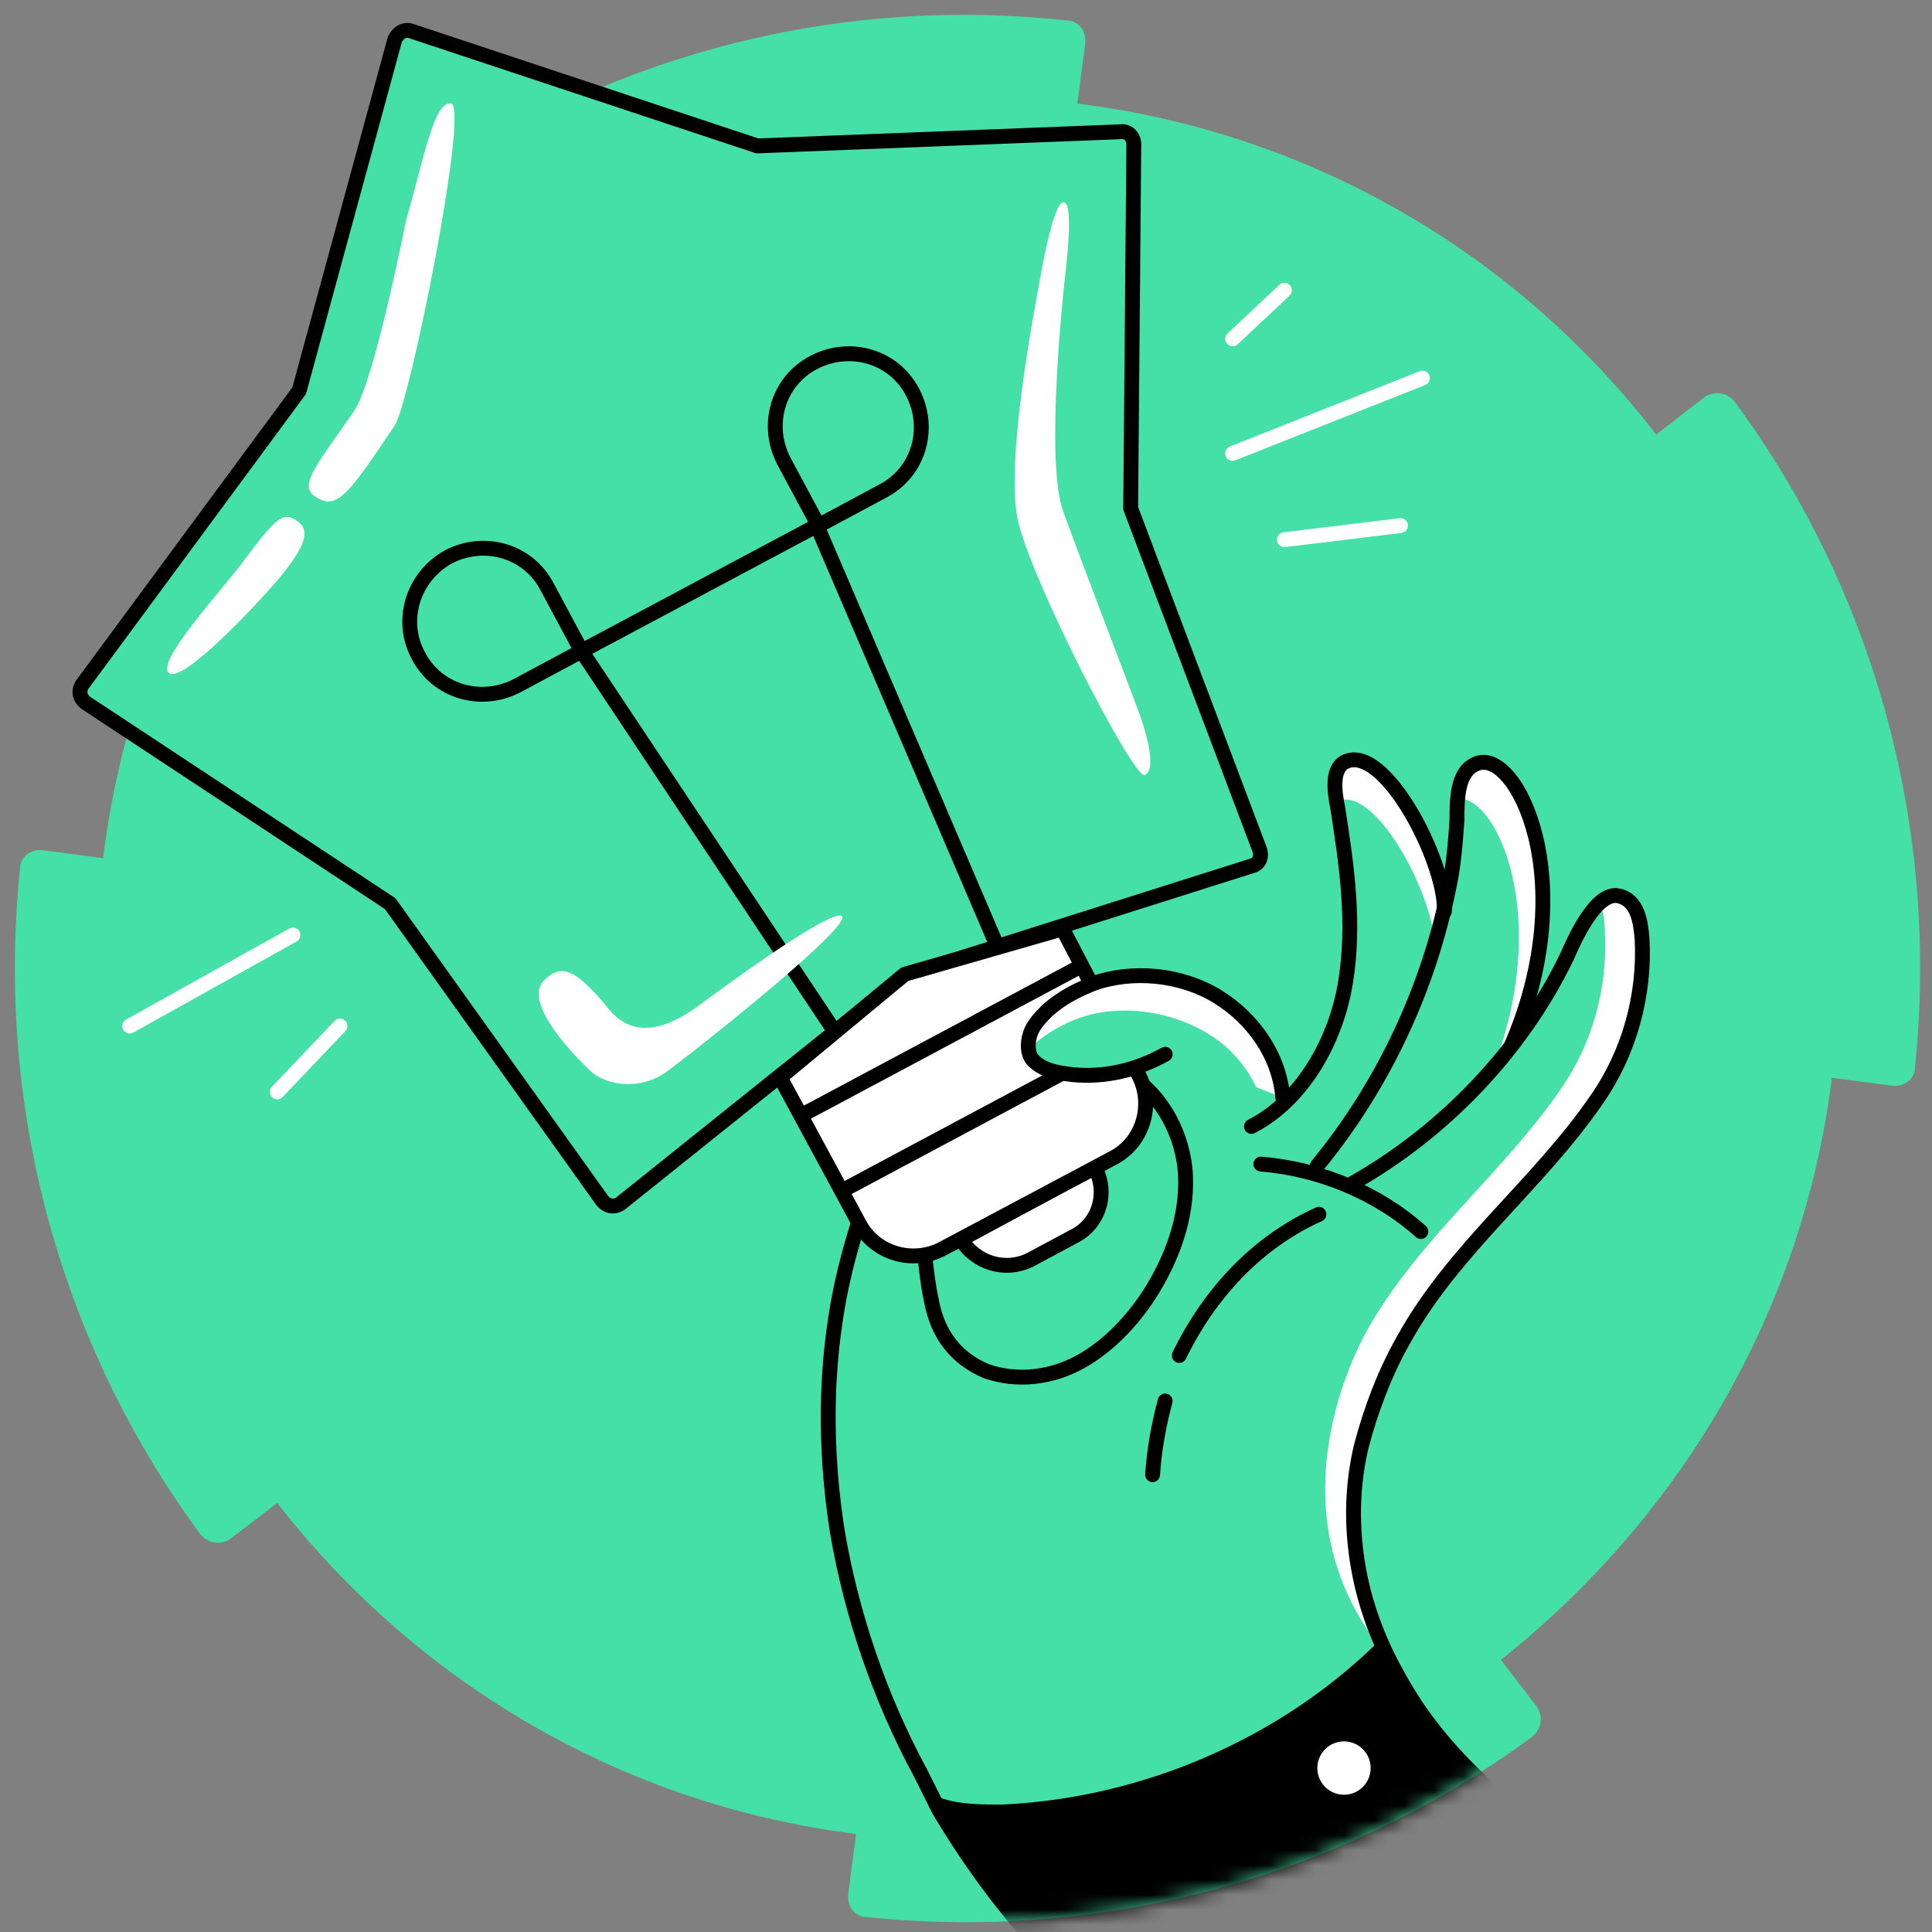
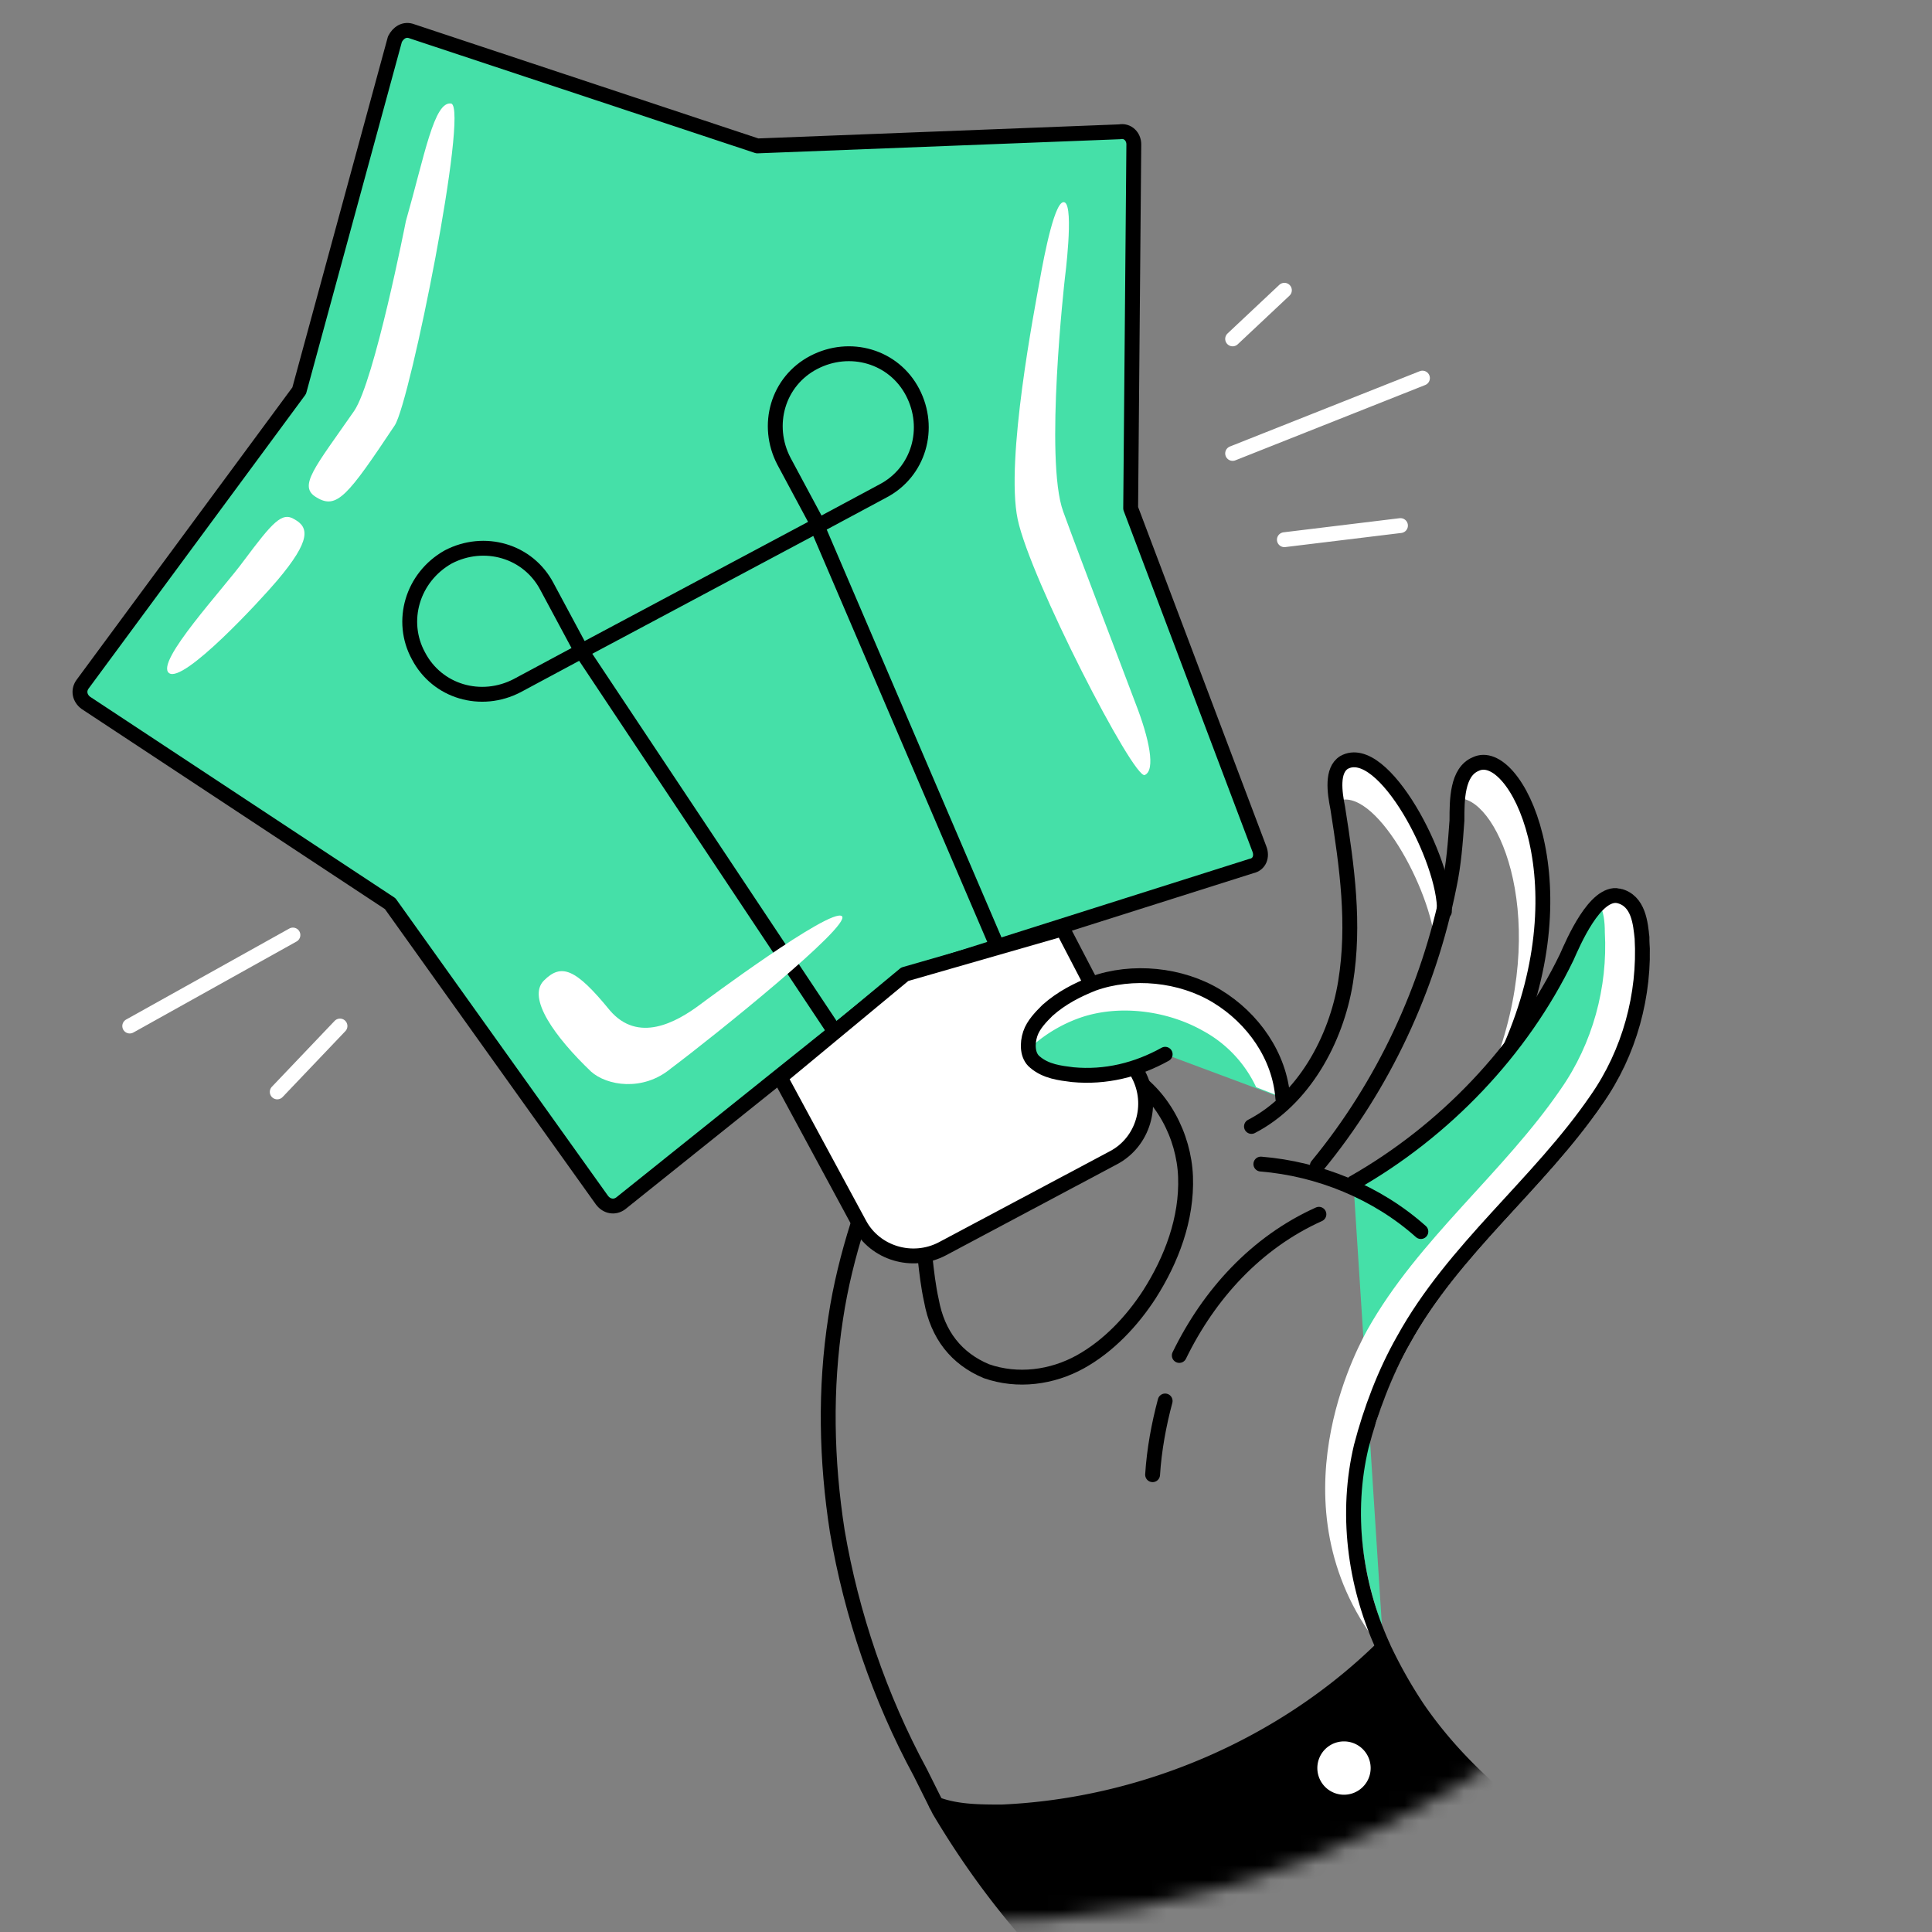
<svg xmlns="http://www.w3.org/2000/svg" width="130" height="130" fill="none">
  <rect width="100%" height="100%" fill="#808080" stroke="none" />
-   <path fill="#45E0A8" d="M111.442 29.243C102.258 17.314 88.535 8.975 72.49 6.969l.528-4.01c.105-.845-.423-1.584-1.267-1.584C55.178-.42 39.449 4.33 26.993 13.515c-.633.527-.739 1.371-.316 2.005l2.428 3.167C17.282 27.87 8.942 41.593 6.937 57.744l-4.011-.528c-.845-.105-1.584.422-1.584 1.267-1.689 16.467 2.956 32.301 12.14 44.757.527.634 1.372.739 2.005.317l3.167-2.428c9.184 11.823 22.907 20.268 38.952 22.273l-.528 4.012c-.106.844.422 1.583 1.267 1.583 16.467 1.689 32.301-2.956 44.757-12.139.634-.528.739-1.373.317-2.006l-2.428-3.167c11.823-9.395 20.268-23.118 22.273-39.163l4.012.528c.844.106 1.583-.422 1.583-1.267 1.689-16.467-2.956-32.301-12.139-44.757-.528-.634-1.373-.74-2.006-.317z" />
  <path stroke="#000" stroke-linecap="round" stroke-linejoin="round" stroke-miterlimit="10" d="m62.988 121.4-1.055-2.114c-2.745-5.067-4.645-10.662-5.595-16.257-.739-4.75-.844-9.606-.105-14.356.316-2.111.844-4.222 1.477-6.228.106-.211.212-.528.212-.739.316-.739.422-1.583 1.055-2.217.528-.633 1.584-.95 2.217-.422.528.422.633 1.161.739 1.9.105 1.161.21 2.428.316 3.695.106.95.212 1.9.423 2.85.422 2.322 1.689 3.906 3.694 4.75 2.112.74 4.434.422 6.334-.633 1.9-1.056 3.483-2.745 4.645-4.54 1.478-2.322 2.533-5.066 2.427-7.916-.105-2.745-1.583-5.595-4.01-6.967" />
  <path fill="#45E0A8" stroke="#000" stroke-linecap="round" stroke-linejoin="round" stroke-miterlimit="10" d="m26.572 2.641-6.44 23.646-14.567 19.74c-.317.422-.211.95.211 1.266l20.479 13.512 14.25 19.95c.317.423.845.529 1.267.212L60.88 65.661l23.329-7.39c.527-.105.739-.633.527-1.16L76.08 34.203l.212-24.49c0-.528-.423-.95-.95-.845l-24.385.95-23.223-7.706c-.528-.21-.95.106-1.161.528" />
-   <path fill="#fff" stroke="#000" stroke-linecap="round" stroke-linejoin="round" stroke-miterlimit="10" d="m72.279 83.184-2.956 1.583c-1.689.845-3.695.212-4.645-1.372l8.973-4.856c.95 1.69.317 3.8-1.372 4.645" />
  <path stroke="#000" stroke-linecap="round" stroke-linejoin="round" stroke-miterlimit="10" d="M30.16 37.476c2.428-1.267 5.384-.422 6.65 2.006l2.323 4.328-4.328 2.322c-2.428 1.267-5.384.422-6.65-2.006-1.267-2.322-.423-5.278 2.005-6.65M54.757 24.387c2.427-1.267 5.383-.422 6.65 2.005s.422 5.384-2.006 6.65l-4.328 2.323-2.322-4.328c-1.267-2.428-.422-5.384 2.006-6.65M67.318 64.183l-12.35-28.818-15.835 8.444 17.418 26.18 5.278-3.273z" />
  <path fill="#fff" stroke="#000" stroke-linecap="round" stroke-linejoin="round" stroke-miterlimit="10" d="m60.879 65.555-8.38 6.945 5.318 9.839c1.056 2.006 3.59 2.745 5.595 1.689l11.506-6.123c2.006-1.055 2.745-3.588 1.689-5.594L71.5 62.5z" />
-   <path stroke="#000" stroke-linecap="round" stroke-linejoin="round" stroke-miterlimit="10" d="m56.656 80.123 18.79-10.029M53.912 75.056l18.79-10.029" />
  <path fill="#fff" d="m101.624 70.517-.844.528c3.483-9.923-.212-17.629-2.745-17.312.106-1.056.317-1.9 1.267-2.323 2.639-1.266 7.283 7.812 2.322 19.107M97.192 61.333c-.211.739-.317 1.478-.634 2.217-.21-3.59-4.117-10.873-6.65-9.606-.106-.95-.211-2.217.528-2.64 2.639-1.477 6.861 6.651 6.756 10.03" />
  <path stroke="#000" stroke-linecap="round" stroke-linejoin="round" stroke-miterlimit="10" d="M88.64 78.434c4.433-5.384 7.495-11.929 8.867-18.79.316-1.478.422-2.956.528-4.433 0-1.373 0-3.273 1.266-3.8 2.639-1.267 7.284 7.81 2.323 19.106" />
  <path fill="#45E0A8" d="M91.068 79.595c6.123-3.484 11.295-8.867 14.357-15.2.422-.95 1.9-4.434 3.483-4.118 1.372.317 1.478 1.9 1.583 2.85.212 3.8-.844 7.706-3.061 10.873-3.906 5.7-9.606 10.028-12.984 16.15-1.266 2.218-2.216 4.751-2.85 7.179-1.055 4.433-.422 9.184 1.478 13.406z" />
  <path fill="#fff" d="M110.5 63.5c0 3.5-.854 7.333-3.07 10.5-3.906 5.7-9.606 10.028-12.984 16.15-.95 1.69-1.795 3.484-2.323 5.384 0 0-2.684 5.521.377 13.966-6.228-9.184-.271-19.35-.06-19.772 3.378-6.016 9.078-10.45 12.984-16.15 2.217-3.167 3.272-7.073 3.061-10.873 0-.633-.063-1.572-.485-2.205.317-.211.907-.223.907-.223C110 61 110.5 62.55 110.5 63.5" />
  <path stroke="#fff" stroke-linecap="round" stroke-linejoin="round" stroke-miterlimit="10" d="M110.5 63.5c0 3.5-.854 7.333-3.07 10.5-3.906 5.7-9.606 10.028-12.984 16.15-.95 1.69-1.795 3.484-2.323 5.384 0 0-2.684 5.521.377 13.966-6.228-9.184-.271-19.35-.06-19.772 3.378-6.016 9.078-10.45 12.984-16.15 2.217-3.167 3.272-7.073 3.061-10.873 0-.633-.063-1.572-.485-2.205.317-.211.907-.223.907-.223C110 61 110.5 62.55 110.5 63.5" />
  <path stroke="#000" stroke-linecap="round" stroke-linejoin="round" stroke-miterlimit="10" d="M91.068 79.595c6.123-3.484 11.295-8.867 14.357-15.2.422-.95 1.9-4.434 3.483-4.118 1.372.317 1.478 1.9 1.583 2.85.212 3.8-.844 7.706-3.061 10.873-3.906 5.7-9.606 10.028-12.984 16.15-1.266 2.218-2.216 4.751-2.85 7.179-1.055 4.433-.466 9.184 1.434 13.406" />
  <path stroke="#000" stroke-linecap="round" stroke-linejoin="round" stroke-miterlimit="10" d="M84.84 78.328c3.906.317 7.811 1.9 10.767 4.54M78.4 94.268c-.422 1.583-.739 3.272-.844 4.961M97.19 61.333c.106-3.378-4.116-11.506-6.755-10.028-.844.528-.633 2.005-.422 3.061.633 4.011 1.16 7.812.527 11.717S87.69 74 84.208 75.795" />
  <path fill="#45E0A8" d="M78.402 70.939c-1.9 1.055-4.012 1.583-6.229 1.372-.844-.106-1.794-.211-2.533-.845-.528-.422-.528-1.266-.317-1.9s.74-1.16 1.162-1.583c.95-.844 2.005-1.372 3.06-1.794 2.64-.95 5.912-.634 8.34.844s4.222 4.011 4.433 6.861z" />
  <path fill="#fff" d="m86.424 73.894-1.9-.739a8.33 8.33 0 0 0-3.589-3.8c-2.428-1.372-5.7-1.794-8.34-.844a9.8 9.8 0 0 0-3.06 1.794l-.212.211c0-.316 0-.739.106-1.055.211-.634.739-1.161 1.267-1.584.844-.844 1.9-1.372 3.061-1.794 2.639-.95 5.911-.633 8.34.844 2.427 1.478 4.222 4.117 4.327 6.967" />
  <path stroke="#000" stroke-linecap="round" stroke-linejoin="round" stroke-miterlimit="10" d="M88.747 81.706c-4.223 1.9-7.39 5.384-9.395 9.5M78.402 70.939c-1.9 1.055-4.012 1.583-6.229 1.372-.844-.106-1.794-.211-2.533-.845-.528-.422-.528-1.266-.317-1.9s.74-1.16 1.162-1.583c.95-.844 2.005-1.372 3.06-1.794 2.64-.95 5.912-.634 8.34.844s4.222 4.011 4.433 6.861" />
  <mask id="a" width="53" height="29" x="51" y="101" maskUnits="userSpaceOnUse" style="mask-type:alpha">
    <path fill="#fff" d="m100.964 111.69 2.428 3.167c.528.634.423 1.584-.316 2.006-12.456 9.184-28.185 13.934-44.758 12.139-.844-.105-1.372-.844-1.267-1.583l.528-4.011-3.8-.634-1.934-11.751 45.057-9.237v6.221z" />
  </mask>
  <g mask="url(#a)">
    <path fill="#000" stroke="#000" stroke-linecap="round" stroke-linejoin="round" stroke-miterlimit="10" d="M109.542 126.569c-5.489-2.745-10.662-6.545-14.145-11.612a31.5 31.5 0 0 1-2.322-4.117c-6.756 6.651-16.151 10.662-25.652 11.084-1.477 0-3.06 0-4.433-.528l.211.423c2.006 3.378 4.328 6.544 6.967 9.395z" />
  </g>
  <path fill="#fff" d="M90.434 120.763a1.794 1.794 0 1 0 .001-3.588 1.794 1.794 0 0 0 0 3.588" />
  <path stroke="#fff" stroke-linecap="round" stroke-linejoin="round" stroke-miterlimit="10" d="M19.71 62.916 8.73 69.04M22.877 69.039l-4.222 4.433M82.941 30.51l12.773-5.068M82.941 22.803l3.483-3.272M86.423 36.315l7.812-.95" />
  <path fill="#fff" d="M27.309 14.887s-2.111 10.767-3.484 12.772c-2.639 3.8-3.8 5.067-2.533 5.806 1.372.845 2.111-.105 5.278-4.856 1.056-1.689 4.961-21.217 3.8-21.64-1.161-.21-1.794 3.484-3.061 7.917M16.436 37.687c-1.372 1.9-6.017 6.862-5.066 7.6.95.74 6.122-4.855 7.283-6.227 2.323-2.745 2.111-3.59 1.161-4.117-.844-.528-1.477.21-3.378 2.744M47.155 67.56s8.762-6.544 9.5-5.91c.634.633-8.55 8.022-11.505 10.239-1.9 1.583-4.328 1.161-5.384.211-2.428-2.322-4.328-4.961-3.167-6.122 1.161-1.162 2.111-.845 4.434 2.005 1.9 2.217 4.433.845 6.122-.422M71.645 18.792s-1.373 12.14-.106 15.623c1.267 3.484 3.906 10.345 4.856 12.879.95 2.428 1.372 4.539.633 4.855s-7.706-13.195-8.55-17.206 1.161-14.25 1.478-16.045 1.055-5.595 1.689-5.278c.633.317 0 5.172 0 5.172" />
</svg>